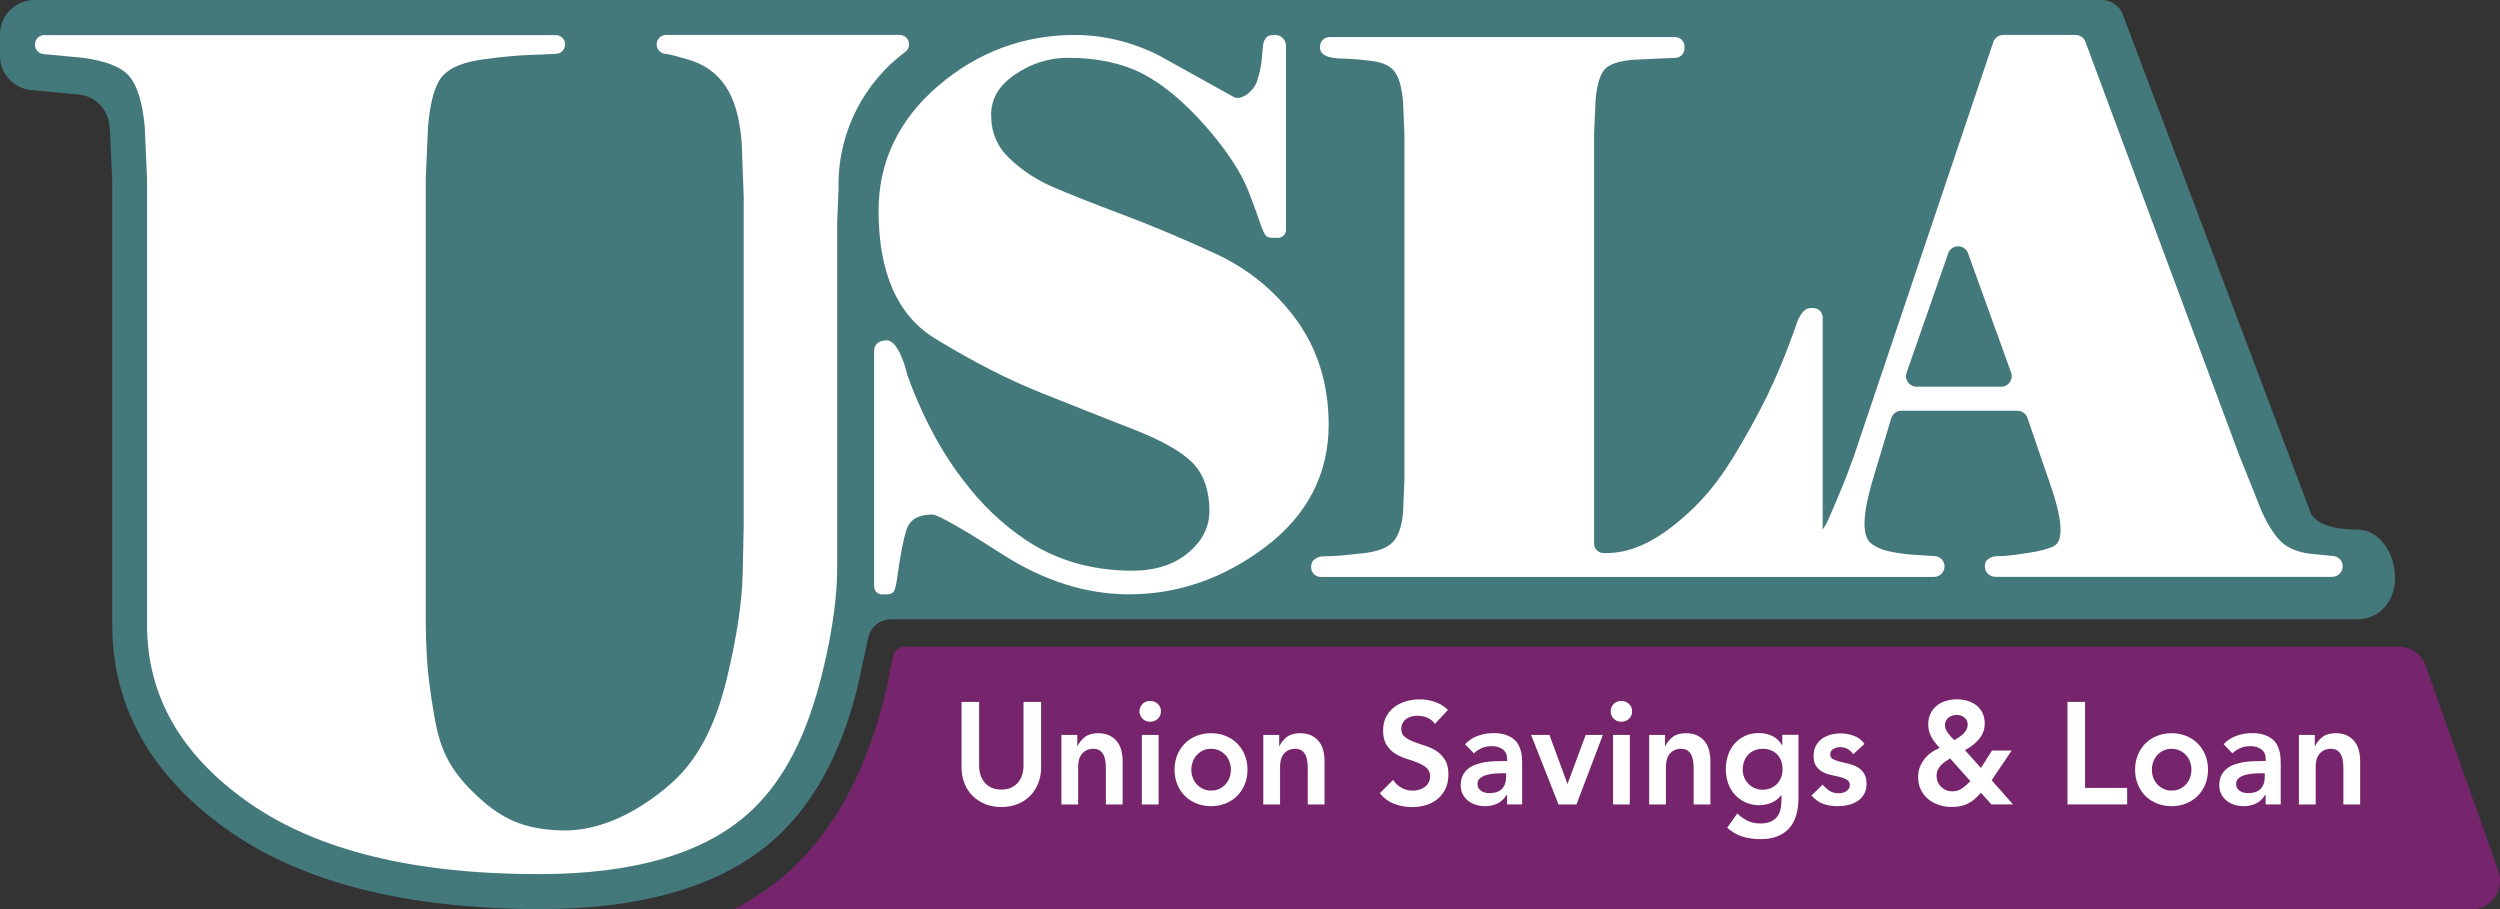
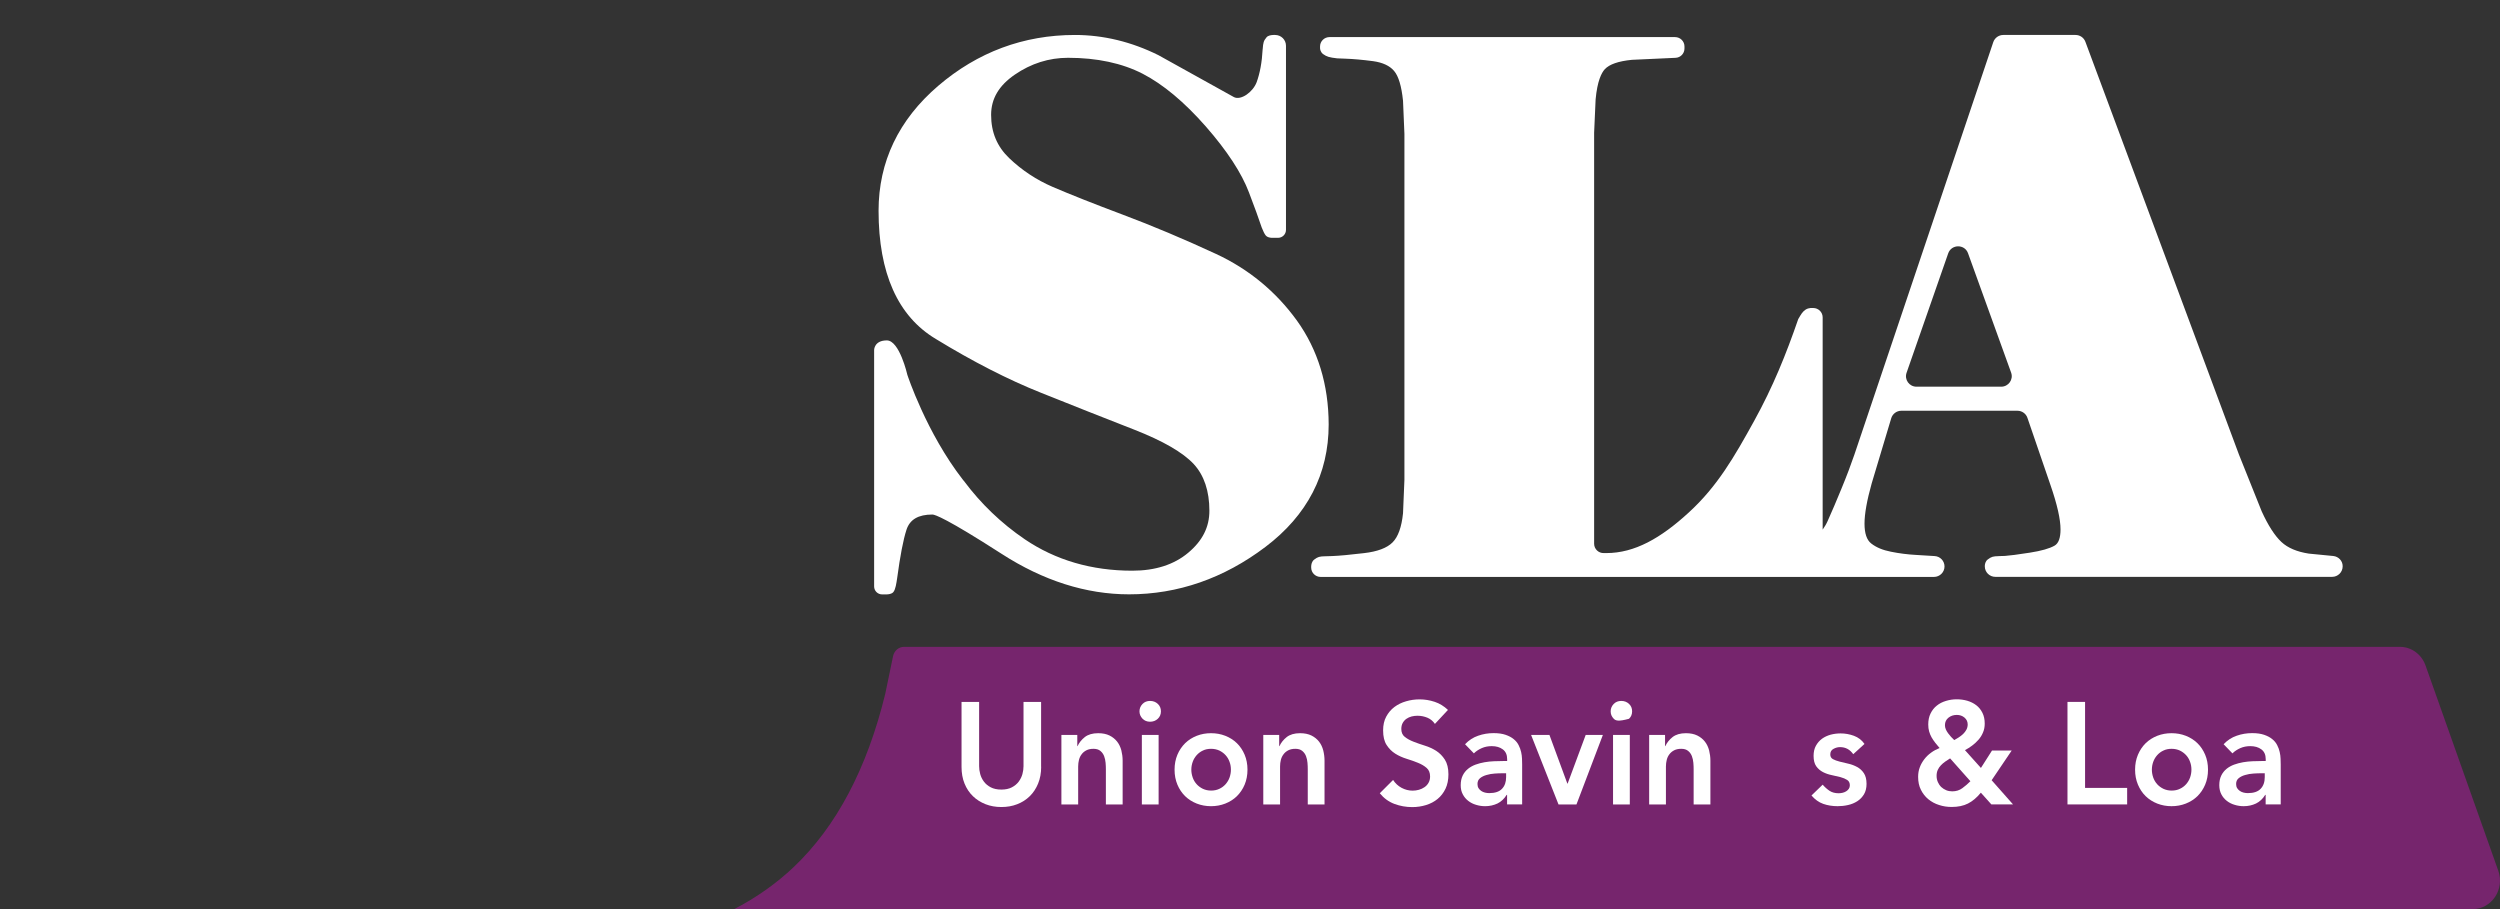
<svg xmlns="http://www.w3.org/2000/svg" width="143px" height="52px" viewBox="0 0 143 52" version="1.1">
  <rect x="0" y="0" width="143" height="52" fill="#333333" stroke="none" />
  <title>USLA-Logo-RGB</title>
  <g id="Navigation-" stroke="none" stroke-width="1" fill="none" fill-rule="evenodd">
    <g id="Navigation-Copy" transform="translate(-168, -88)" fill-rule="nonzero">
      <g id="USLA-Logo-RGB" transform="translate(168, 88)">
-         <path d="M134.867,30.289 L134.646,30.285 L134.615,30.282 C132.25,30.239 132.118,29.197 132.118,29.197 L121.421,0.822 C121.235,0.328 120.759,0 120.229,0 L56.81,0 L35.575,0 L34.479,0 L3.736,0 L1.971,0 C0.883,0 0,0.88 0,1.964 L0,3.195 C0,4.21 0.774,5.055 1.785,5.152 L4.564,5.414 C4.572,5.414 4.584,5.418 4.592,5.418 C5.455,5.534 6.132,6.221 6.249,7.077 C6.264,7.189 6.276,7.309 6.291,7.44 L6.419,10.315 L6.419,35.719 C6.419,40.462 8.68,44.444 13.136,47.554 C17.364,50.503 23.345,52 30.918,52 C36.868,52 41.394,50.634 44.367,47.94 C46.516,45.992 48.072,43.155 49.013,39.466 C49.013,39.466 49.416,37.602 49.652,36.518 C49.888,35.433 50.922,35.422 50.922,35.422 L51.088,35.422 L53.121,35.422 L134.832,35.422 C136.152,35.422 137,34.357 137,33.041 C137,31.736 136.164,30.312 134.867,30.289 Z" id="Path" fill="#44797C" />
        <path d="M137.276,37 L51.708,37 C51.41,37 51.15,37.219 51.085,37.526 L50.635,39.692 C49.598,43.954 47.836,47.285 45.4,49.596 C44.409,50.535 43.274,51.336 42,52 L141.439,52 C142.523,52 143.278,50.871 142.902,49.806 L138.743,38.073 C138.519,37.429 137.934,37 137.276,37 Z" id="Path" fill="#76256D" />
        <path d="M133.462,31.803 L132.06,31.666 C131.387,31.563 130.865,31.342 130.499,31.003 C130.119,30.649 129.735,30.054 129.366,29.242 L128.067,25.999 L119.284,2.389 C119.195,2.152 118.972,2 118.719,2 L114.588,2 C114.331,2 114.1,2.164 114.016,2.408 L106.07,26.007 C105.877,26.571 105.639,27.207 105.332,27.95 C105.059,28.621 104.79,29.246 104.536,29.814 C104.46,29.985 104.36,30.145 104.256,30.294 L104.256,18.152 C104.256,17.858 104.014,17.618 103.718,17.618 L103.564,17.618 C103.48,17.626 103.372,17.649 103.276,17.713 C103.088,17.843 103.007,18.003 102.877,18.224 C102.873,18.228 102.869,18.232 102.865,18.236 C102.154,20.294 101.416,22.119 100.341,24.07 C99.203,26.132 98.235,27.817 96.602,29.311 C94.992,30.79 93.497,31.636 91.883,31.636 L91.741,31.636 C91.438,31.647 91.184,31.403 91.184,31.102 L91.184,7.595 L91.269,5.689 C91.365,4.63 91.607,4.165 91.791,3.963 C92.053,3.677 92.575,3.498 93.344,3.422 L95.841,3.307 C96.129,3.296 96.352,3.06 96.352,2.774 L96.352,2.656 C96.352,2.362 96.11,2.122 95.814,2.122 L76.045,2.122 C75.749,2.122 75.507,2.362 75.507,2.656 L75.507,2.758 C75.511,2.831 75.538,2.991 75.688,3.098 C75.891,3.242 76.022,3.284 76.487,3.338 C76.645,3.345 76.798,3.353 76.971,3.357 C77.401,3.372 77.928,3.418 78.539,3.498 C79.088,3.574 79.492,3.761 79.742,4.058 C79.999,4.359 80.168,4.935 80.253,5.765 L80.333,7.663 L80.333,27.443 L80.253,29.357 C80.172,30.149 79.972,30.709 79.653,31.026 C79.338,31.342 78.789,31.552 78.02,31.639 C77.217,31.735 76.602,31.792 76.191,31.807 C76.045,31.811 75.918,31.815 75.799,31.819 C75.799,31.819 75.795,31.819 75.795,31.819 C75.48,31.826 75.384,31.849 75.177,32.005 C75.027,32.116 75.004,32.299 75,32.398 L75,32.466 C75,32.76 75.242,33 75.538,33 L100.321,33 L103.71,33 L110.623,33 C110.953,33 111.226,32.733 111.226,32.402 L111.226,32.402 C111.226,32.085 110.98,31.826 110.661,31.807 L109.601,31.742 C109.12,31.716 108.636,31.655 108.164,31.559 C107.695,31.468 107.326,31.315 107.034,31.087 C106.777,30.889 106.65,30.507 106.65,29.951 C106.65,29.395 106.788,28.621 107.061,27.649 L108.179,23.922 C108.256,23.67 108.49,23.495 108.755,23.495 L115.399,23.495 C115.656,23.495 115.887,23.659 115.968,23.899 L117.286,27.741 C117.67,28.85 117.862,29.703 117.862,30.283 C117.862,30.767 117.75,31.079 117.524,31.209 C117.243,31.373 116.767,31.51 116.102,31.613 C115.395,31.723 114.926,31.784 114.68,31.799 C114.592,31.803 114.488,31.803 114.392,31.807 C114.369,31.807 114.346,31.811 114.323,31.811 C114.008,31.819 113.912,31.841 113.704,31.998 C113.566,32.101 113.535,32.261 113.531,32.364 L113.531,32.398 C113.531,32.726 113.8,32.996 114.135,32.996 L133.397,32.996 C133.727,32.996 134,32.729 134,32.398 L134,32.386 C134.004,32.089 133.769,31.834 133.462,31.803 Z M114.469,22.119 L109.624,22.119 C109.209,22.119 108.921,21.715 109.055,21.326 L111.437,14.493 C111.622,13.959 112.383,13.956 112.571,14.485 L115.038,21.319 C115.176,21.711 114.884,22.119 114.469,22.119 Z" id="Shape" fill="#FFFFFF" />
        <g id="Group" transform="translate(55, 40)" fill="#FFFFFF">
          <path d="M4.555,3.861 C4.555,4.215 4.497,4.533 4.38,4.819 C4.264,5.104 4.104,5.345 3.903,5.542 C3.701,5.74 3.46,5.896 3.184,6.001 C2.908,6.11 2.606,6.162 2.279,6.162 C1.953,6.162 1.654,6.11 1.375,6.001 C1.099,5.892 0.854,5.74 0.652,5.542 C0.447,5.345 0.287,5.104 0.171,4.819 C0.054,4.533 0,4.215 0,3.861 L0,0.149 L1.006,0.149 L1.006,3.825 C1.006,3.97 1.025,4.119 1.068,4.276 C1.111,4.432 1.18,4.577 1.281,4.71 C1.379,4.843 1.511,4.951 1.674,5.036 C1.837,5.12 2.039,5.164 2.276,5.164 C2.516,5.164 2.718,5.12 2.877,5.036 C3.04,4.951 3.169,4.843 3.27,4.71 C3.367,4.577 3.44,4.432 3.483,4.276 C3.526,4.119 3.545,3.97 3.545,3.825 L3.545,0.149 L4.551,0.149 L4.551,3.861 L4.555,3.861 Z" id="Path" />
          <path d="M5.708,2.039 L6.621,2.039 L6.621,2.679 L6.636,2.679 C6.726,2.482 6.865,2.309 7.052,2.16 C7.238,2.015 7.491,1.939 7.813,1.939 C8.069,1.939 8.287,1.983 8.465,2.071 C8.644,2.16 8.787,2.277 8.9,2.421 C9.013,2.566 9.09,2.731 9.141,2.92 C9.187,3.109 9.215,3.302 9.215,3.507 L9.215,6.017 L8.256,6.017 L8.256,4.002 C8.256,3.893 8.252,3.769 8.24,3.632 C8.228,3.495 8.201,3.371 8.155,3.25 C8.108,3.129 8.038,3.033 7.941,2.952 C7.844,2.872 7.716,2.832 7.549,2.832 C7.39,2.832 7.254,2.86 7.145,2.916 C7.036,2.972 6.943,3.045 6.873,3.141 C6.799,3.234 6.749,3.342 6.718,3.463 C6.687,3.584 6.671,3.712 6.671,3.845 L6.671,6.017 L5.712,6.017 L5.712,2.039 L5.708,2.039 Z" id="Path" />
          <path d="M10.178,0.688 C10.178,0.527 10.236,0.39 10.349,0.269 C10.465,0.149 10.609,0.093 10.783,0.093 C10.958,0.093 11.106,0.149 11.226,0.261 C11.346,0.374 11.405,0.515 11.405,0.688 C11.405,0.861 11.346,1.002 11.226,1.114 C11.106,1.227 10.958,1.283 10.783,1.283 C10.609,1.283 10.461,1.223 10.349,1.106 C10.236,0.985 10.178,0.849 10.178,0.688 Z M10.314,2.039 L11.273,2.039 L11.273,6.017 L10.314,6.017 L10.314,2.039 Z" id="Shape" />
          <path d="M12.185,4.026 C12.185,3.712 12.24,3.427 12.348,3.169 C12.457,2.912 12.605,2.695 12.791,2.51 C12.977,2.329 13.199,2.188 13.455,2.087 C13.711,1.987 13.983,1.939 14.27,1.939 C14.558,1.939 14.83,1.987 15.086,2.087 C15.342,2.188 15.564,2.329 15.75,2.51 C15.936,2.691 16.084,2.912 16.193,3.169 C16.301,3.427 16.356,3.712 16.356,4.026 C16.356,4.34 16.301,4.625 16.193,4.883 C16.084,5.14 15.936,5.357 15.75,5.542 C15.564,5.723 15.342,5.864 15.086,5.965 C14.83,6.065 14.558,6.114 14.27,6.114 C13.983,6.114 13.711,6.065 13.455,5.965 C13.199,5.864 12.977,5.723 12.791,5.542 C12.605,5.361 12.457,5.14 12.348,4.883 C12.24,4.625 12.185,4.34 12.185,4.026 Z M13.144,4.026 C13.144,4.179 13.172,4.328 13.222,4.473 C13.272,4.617 13.346,4.742 13.447,4.855 C13.544,4.963 13.665,5.052 13.804,5.12 C13.944,5.185 14.1,5.221 14.274,5.221 C14.449,5.221 14.608,5.189 14.748,5.12 C14.888,5.056 15.004,4.967 15.105,4.855 C15.202,4.742 15.28,4.617 15.331,4.473 C15.381,4.328 15.408,4.179 15.408,4.026 C15.408,3.873 15.385,3.724 15.331,3.58 C15.28,3.435 15.206,3.31 15.105,3.198 C15.008,3.089 14.888,3.001 14.748,2.932 C14.608,2.868 14.453,2.832 14.274,2.832 C14.096,2.832 13.94,2.864 13.804,2.932 C13.665,2.996 13.548,3.085 13.447,3.198 C13.35,3.31 13.272,3.435 13.222,3.58 C13.172,3.72 13.144,3.869 13.144,4.026 Z" id="Shape" />
          <path d="M17.257,2.039 L18.169,2.039 L18.169,2.679 L18.185,2.679 C18.274,2.482 18.414,2.309 18.6,2.16 C18.787,2.015 19.039,1.939 19.361,1.939 C19.618,1.939 19.835,1.983 20.014,2.071 C20.192,2.16 20.336,2.277 20.449,2.421 C20.561,2.566 20.639,2.731 20.689,2.92 C20.736,3.109 20.763,3.302 20.763,3.507 L20.763,6.017 L19.804,6.017 L19.804,4.002 C19.804,3.893 19.8,3.769 19.788,3.632 C19.777,3.495 19.75,3.371 19.703,3.25 C19.656,3.129 19.586,3.033 19.489,2.952 C19.392,2.872 19.264,2.832 19.097,2.832 C18.938,2.832 18.802,2.86 18.693,2.916 C18.585,2.972 18.491,3.045 18.422,3.141 C18.348,3.234 18.297,3.342 18.266,3.463 C18.235,3.584 18.22,3.712 18.22,3.845 L18.22,6.017 L17.26,6.017 L17.26,2.039 L17.257,2.039 Z" id="Path" />
          <path d="M27.077,1.408 C26.968,1.247 26.828,1.13 26.65,1.054 C26.471,0.981 26.285,0.941 26.087,0.941 C25.97,0.941 25.858,0.953 25.745,0.981 C25.636,1.01 25.535,1.054 25.45,1.114 C25.361,1.174 25.291,1.255 25.236,1.351 C25.182,1.448 25.155,1.565 25.155,1.697 C25.155,1.894 25.221,2.047 25.357,2.152 C25.489,2.256 25.656,2.349 25.854,2.425 C26.052,2.502 26.265,2.578 26.502,2.651 C26.735,2.723 26.953,2.824 27.151,2.948 C27.349,3.077 27.512,3.242 27.648,3.455 C27.78,3.664 27.85,3.942 27.85,4.292 C27.85,4.605 27.795,4.883 27.683,5.116 C27.57,5.349 27.419,5.547 27.232,5.699 C27.042,5.856 26.825,5.969 26.572,6.049 C26.32,6.126 26.056,6.166 25.78,6.166 C25.427,6.166 25.089,6.106 24.763,5.985 C24.436,5.864 24.157,5.659 23.924,5.374 L24.685,4.613 C24.809,4.806 24.968,4.955 25.17,5.064 C25.372,5.172 25.582,5.225 25.807,5.225 C25.924,5.225 26.04,5.209 26.161,5.176 C26.277,5.144 26.386,5.092 26.479,5.028 C26.576,4.963 26.654,4.879 26.712,4.774 C26.77,4.674 26.801,4.553 26.801,4.42 C26.801,4.203 26.735,4.038 26.603,3.926 C26.471,3.809 26.304,3.712 26.106,3.632 C25.908,3.552 25.695,3.475 25.458,3.403 C25.225,3.33 25.007,3.234 24.809,3.109 C24.611,2.984 24.448,2.82 24.312,2.61 C24.18,2.405 24.114,2.128 24.114,1.778 C24.114,1.476 24.172,1.211 24.293,0.989 C24.413,0.768 24.568,0.583 24.763,0.438 C24.957,0.294 25.178,0.185 25.431,0.113 C25.679,0.04 25.935,0.004 26.199,0.004 C26.498,0.004 26.786,0.052 27.065,0.145 C27.345,0.237 27.597,0.394 27.823,0.607 L27.077,1.408 Z" id="Path" />
          <path d="M31.205,5.466 L31.181,5.466 C31.042,5.691 30.867,5.856 30.653,5.961 C30.44,6.061 30.207,6.114 29.95,6.114 C29.776,6.114 29.601,6.089 29.434,6.037 C29.267,5.989 29.116,5.913 28.987,5.812 C28.855,5.711 28.751,5.587 28.673,5.438 C28.591,5.289 28.553,5.116 28.553,4.915 C28.553,4.698 28.591,4.517 28.665,4.364 C28.739,4.211 28.84,4.086 28.964,3.982 C29.088,3.881 29.236,3.797 29.399,3.737 C29.566,3.676 29.737,3.632 29.916,3.6 C30.094,3.568 30.273,3.552 30.455,3.543 C30.638,3.535 30.809,3.531 30.968,3.531 L31.209,3.531 L31.209,3.423 C31.209,3.173 31.127,2.988 30.96,2.864 C30.793,2.739 30.583,2.679 30.327,2.679 C30.125,2.679 29.935,2.715 29.76,2.791 C29.585,2.868 29.43,2.968 29.306,3.093 L28.801,2.57 C29.015,2.345 29.263,2.18 29.551,2.083 C29.834,1.983 30.129,1.935 30.432,1.935 C30.704,1.935 30.933,1.967 31.119,2.031 C31.306,2.096 31.461,2.176 31.581,2.277 C31.706,2.377 31.799,2.49 31.865,2.622 C31.931,2.755 31.981,2.884 32.009,3.017 C32.04,3.149 32.055,3.278 32.059,3.403 C32.063,3.527 32.067,3.636 32.067,3.729 L32.067,6.013 L31.205,6.013 L31.205,5.466 Z M31.146,4.231 L30.948,4.231 C30.816,4.231 30.665,4.235 30.502,4.247 C30.335,4.259 30.18,4.284 30.036,4.328 C29.888,4.368 29.764,4.428 29.663,4.509 C29.562,4.589 29.512,4.702 29.512,4.843 C29.512,4.935 29.531,5.016 29.57,5.08 C29.609,5.144 29.663,5.197 29.725,5.241 C29.787,5.285 29.861,5.317 29.943,5.337 C30.024,5.357 30.102,5.366 30.183,5.366 C30.514,5.366 30.758,5.285 30.914,5.12 C31.073,4.955 31.15,4.734 31.15,4.452 L31.15,4.231 L31.146,4.231 Z" id="Shape" />
          <polygon id="Path" points="32.579 2.039 33.628 2.039 34.653 4.823 34.668 4.823 35.701 2.039 36.684 2.039 35.173 6.017 34.148 6.017" />
-           <path d="M37.13,0.688 C37.13,0.527 37.189,0.39 37.301,0.269 C37.418,0.149 37.561,0.093 37.736,0.093 C37.911,0.093 38.058,0.149 38.179,0.261 C38.299,0.374 38.357,0.515 38.357,0.688 C38.357,0.861 38.299,1.002 38.179,1.114 C38.058,1.227 37.911,1.283 37.736,1.283 C37.561,1.283 37.414,1.223 37.301,1.106 C37.185,0.985 37.13,0.849 37.13,0.688 Z M37.266,2.039 L38.225,2.039 L38.225,6.017 L37.266,6.017 L37.266,2.039 Z" id="Shape" />
+           <path d="M37.13,0.688 C37.13,0.527 37.189,0.39 37.301,0.269 C37.418,0.149 37.561,0.093 37.736,0.093 C37.911,0.093 38.058,0.149 38.179,0.261 C38.299,0.374 38.357,0.515 38.357,0.688 C38.357,0.861 38.299,1.002 38.179,1.114 C37.561,1.283 37.414,1.223 37.301,1.106 C37.185,0.985 37.13,0.849 37.13,0.688 Z M37.266,2.039 L38.225,2.039 L38.225,6.017 L37.266,6.017 L37.266,2.039 Z" id="Shape" />
          <path d="M39.328,2.039 L40.241,2.039 L40.241,2.679 L40.256,2.679 C40.346,2.482 40.485,2.309 40.672,2.16 C40.858,2.015 41.111,1.939 41.433,1.939 C41.689,1.939 41.907,1.983 42.085,2.071 C42.264,2.16 42.408,2.277 42.52,2.421 C42.633,2.566 42.71,2.731 42.761,2.92 C42.807,3.109 42.835,3.302 42.835,3.507 L42.835,6.017 L41.876,6.017 L41.876,4.002 C41.876,3.893 41.872,3.769 41.86,3.632 C41.848,3.495 41.821,3.371 41.775,3.25 C41.728,3.129 41.658,3.033 41.561,2.952 C41.464,2.872 41.336,2.832 41.169,2.832 C41.01,2.832 40.874,2.86 40.765,2.916 C40.656,2.972 40.563,3.045 40.493,3.141 C40.419,3.234 40.369,3.342 40.338,3.463 C40.307,3.584 40.291,3.712 40.291,3.845 L40.291,6.017 L39.332,6.017 L39.332,2.039 L39.328,2.039 Z" id="Path" />
-           <path d="M47.871,2.039 L47.871,5.659 C47.871,6.017 47.828,6.343 47.743,6.632 C47.658,6.922 47.525,7.167 47.347,7.369 C47.168,7.57 46.943,7.726 46.671,7.835 C46.399,7.944 46.077,8 45.704,8 C45.347,8 45.009,7.952 44.687,7.859 C44.369,7.767 44.07,7.594 43.798,7.344 L44.372,6.532 C44.563,6.713 44.765,6.854 44.97,6.954 C45.18,7.055 45.417,7.103 45.689,7.103 C45.918,7.103 46.112,7.071 46.267,7.003 C46.423,6.938 46.551,6.846 46.644,6.729 C46.737,6.612 46.803,6.476 46.842,6.311 C46.881,6.146 46.9,5.969 46.9,5.768 L46.9,5.478 L46.885,5.478 C46.745,5.671 46.562,5.816 46.333,5.913 C46.104,6.009 45.871,6.057 45.631,6.057 C45.343,6.057 45.083,6.005 44.846,5.896 C44.613,5.788 44.411,5.643 44.24,5.462 C44.073,5.281 43.945,5.064 43.852,4.814 C43.763,4.565 43.716,4.3 43.716,4.018 C43.716,3.724 43.759,3.451 43.844,3.198 C43.93,2.944 44.054,2.723 44.221,2.534 C44.388,2.345 44.586,2.2 44.815,2.092 C45.048,1.983 45.312,1.931 45.611,1.931 C45.883,1.931 46.135,1.987 46.372,2.096 C46.605,2.208 46.792,2.381 46.931,2.626 L46.947,2.626 L46.947,2.031 L47.871,2.031 L47.871,2.039 Z M45.821,2.832 C45.65,2.832 45.495,2.86 45.359,2.92 C45.219,2.976 45.102,3.057 45.001,3.161 C44.904,3.262 44.827,3.387 44.768,3.535 C44.714,3.68 44.683,3.845 44.683,4.018 C44.683,4.179 44.71,4.328 44.768,4.465 C44.823,4.601 44.904,4.726 45.005,4.831 C45.106,4.935 45.227,5.02 45.366,5.08 C45.506,5.14 45.654,5.172 45.813,5.172 C45.988,5.172 46.147,5.144 46.291,5.08 C46.43,5.02 46.551,4.939 46.652,4.835 C46.749,4.734 46.827,4.609 46.881,4.465 C46.935,4.32 46.962,4.167 46.962,4.002 C46.962,3.656 46.861,3.375 46.66,3.157 C46.45,2.94 46.174,2.832 45.821,2.832 Z" id="Shape" />
          <path d="M51.005,3.141 C50.818,2.872 50.566,2.735 50.251,2.735 C50.123,2.735 49.999,2.767 49.875,2.836 C49.751,2.9 49.692,3.009 49.692,3.157 C49.692,3.278 49.743,3.367 49.844,3.423 C49.945,3.479 50.073,3.523 50.228,3.564 C50.383,3.604 50.55,3.644 50.729,3.684 C50.908,3.724 51.075,3.789 51.23,3.873 C51.385,3.958 51.513,4.074 51.614,4.227 C51.715,4.38 51.766,4.581 51.766,4.839 C51.766,5.076 51.715,5.277 51.618,5.438 C51.517,5.599 51.393,5.732 51.234,5.832 C51.075,5.933 50.9,6.005 50.702,6.049 C50.504,6.094 50.306,6.114 50.112,6.114 C49.813,6.114 49.537,6.069 49.288,5.981 C49.036,5.892 48.815,5.732 48.617,5.502 L49.257,4.883 C49.382,5.028 49.514,5.144 49.653,5.237 C49.793,5.329 49.968,5.374 50.17,5.374 C50.24,5.374 50.31,5.366 50.387,5.349 C50.461,5.333 50.531,5.305 50.597,5.265 C50.663,5.225 50.714,5.176 50.752,5.12 C50.791,5.064 50.811,4.995 50.811,4.919 C50.811,4.782 50.76,4.678 50.659,4.613 C50.558,4.549 50.43,4.493 50.275,4.452 C50.119,4.412 49.952,4.372 49.774,4.336 C49.595,4.3 49.428,4.243 49.273,4.163 C49.118,4.082 48.989,3.97 48.888,3.829 C48.787,3.684 48.737,3.487 48.737,3.234 C48.737,3.013 48.78,2.82 48.869,2.659 C48.958,2.498 49.075,2.361 49.219,2.256 C49.362,2.152 49.529,2.075 49.716,2.023 C49.902,1.975 50.092,1.951 50.282,1.951 C50.539,1.951 50.791,1.995 51.044,2.087 C51.292,2.18 51.498,2.333 51.649,2.554 L51.005,3.141 Z" id="Path" />
          <path d="M58.922,4.629 L60.146,6.013 L58.907,6.013 L58.305,5.341 C58.076,5.623 57.831,5.828 57.571,5.961 C57.311,6.094 56.996,6.158 56.635,6.158 C56.383,6.158 56.142,6.122 55.913,6.045 C55.68,5.973 55.478,5.86 55.299,5.715 C55.125,5.571 54.981,5.39 54.876,5.176 C54.767,4.963 54.717,4.718 54.717,4.436 C54.717,4.239 54.748,4.054 54.814,3.885 C54.876,3.716 54.966,3.564 55.074,3.423 C55.183,3.282 55.311,3.157 55.463,3.049 C55.61,2.94 55.773,2.856 55.944,2.787 C55.855,2.683 55.769,2.582 55.692,2.482 C55.614,2.381 55.548,2.281 55.486,2.176 C55.428,2.071 55.381,1.959 55.346,1.838 C55.311,1.717 55.296,1.585 55.296,1.44 C55.296,1.203 55.338,0.993 55.428,0.812 C55.517,0.631 55.633,0.479 55.785,0.362 C55.932,0.241 56.107,0.153 56.305,0.093 C56.503,0.032 56.709,0 56.923,0 C57.136,0 57.338,0.028 57.532,0.084 C57.723,0.141 57.893,0.225 58.041,0.338 C58.189,0.45 58.305,0.595 58.394,0.772 C58.484,0.949 58.526,1.154 58.526,1.392 C58.526,1.573 58.495,1.742 58.429,1.894 C58.367,2.047 58.282,2.184 58.173,2.309 C58.064,2.433 57.944,2.546 57.808,2.647 C57.672,2.747 57.536,2.836 57.396,2.908 L58.309,3.926 L58.942,2.932 L60.068,2.932 L58.922,4.629 Z M56.546,3.379 C56.449,3.439 56.356,3.503 56.266,3.564 C56.177,3.628 56.092,3.696 56.018,3.777 C55.944,3.853 55.882,3.942 55.839,4.042 C55.793,4.143 55.773,4.255 55.773,4.38 C55.773,4.509 55.797,4.625 55.847,4.738 C55.894,4.847 55.96,4.943 56.041,5.02 C56.123,5.096 56.22,5.156 56.325,5.201 C56.433,5.245 56.546,5.265 56.67,5.265 C56.888,5.265 57.082,5.205 57.245,5.084 C57.412,4.963 57.563,4.831 57.707,4.686 L56.546,3.379 Z M56.93,0.893 C56.744,0.893 56.585,0.945 56.449,1.054 C56.317,1.162 56.251,1.303 56.251,1.48 C56.251,1.557 56.266,1.633 56.297,1.709 C56.329,1.786 56.371,1.858 56.426,1.935 C56.48,2.007 56.538,2.079 56.596,2.144 C56.659,2.208 56.721,2.272 56.783,2.333 C56.864,2.289 56.95,2.236 57.039,2.18 C57.128,2.124 57.214,2.055 57.292,1.983 C57.369,1.906 57.431,1.826 57.478,1.738 C57.525,1.649 57.552,1.549 57.552,1.44 C57.552,1.279 57.49,1.15 57.369,1.046 C57.249,0.945 57.101,0.893 56.93,0.893 Z" id="Shape" />
          <polygon id="Path" points="63.256 0.149 64.266 0.149 64.266 5.068 66.673 5.068 66.673 6.013 63.26 6.013 63.26 0.149" />
          <path d="M67.127,4.026 C67.127,3.712 67.182,3.427 67.291,3.169 C67.399,2.912 67.547,2.695 67.733,2.51 C67.92,2.329 68.141,2.188 68.397,2.087 C68.654,1.987 68.925,1.939 69.213,1.939 C69.5,1.939 69.772,1.987 70.028,2.087 C70.284,2.188 70.506,2.329 70.692,2.51 C70.879,2.691 71.026,2.912 71.135,3.169 C71.244,3.427 71.298,3.712 71.298,4.026 C71.298,4.34 71.244,4.625 71.135,4.883 C71.026,5.14 70.879,5.357 70.692,5.542 C70.506,5.723 70.284,5.864 70.028,5.965 C69.772,6.065 69.5,6.114 69.213,6.114 C68.925,6.114 68.654,6.065 68.397,5.965 C68.141,5.864 67.92,5.723 67.733,5.542 C67.547,5.361 67.399,5.14 67.291,4.883 C67.182,4.625 67.127,4.34 67.127,4.026 Z M68.087,4.026 C68.087,4.179 68.114,4.328 68.164,4.473 C68.215,4.617 68.289,4.742 68.389,4.855 C68.487,4.963 68.607,5.052 68.747,5.12 C68.887,5.185 69.042,5.221 69.217,5.221 C69.391,5.221 69.551,5.189 69.69,5.12 C69.83,5.056 69.947,4.967 70.048,4.855 C70.145,4.742 70.222,4.617 70.273,4.473 C70.323,4.328 70.35,4.179 70.35,4.026 C70.35,3.873 70.327,3.724 70.273,3.58 C70.222,3.435 70.149,3.31 70.048,3.198 C69.947,3.089 69.83,3.001 69.69,2.932 C69.551,2.868 69.395,2.832 69.217,2.832 C69.042,2.832 68.883,2.864 68.747,2.932 C68.607,2.996 68.49,3.085 68.389,3.198 C68.292,3.31 68.215,3.435 68.164,3.58 C68.114,3.72 68.087,3.869 68.087,4.026 Z" id="Shape" />
          <path d="M74.595,5.466 L74.571,5.466 C74.432,5.691 74.257,5.856 74.043,5.961 C73.83,6.061 73.597,6.114 73.34,6.114 C73.166,6.114 72.991,6.089 72.824,6.037 C72.657,5.989 72.506,5.913 72.377,5.812 C72.245,5.711 72.141,5.587 72.063,5.438 C71.985,5.289 71.943,5.116 71.943,4.915 C71.943,4.698 71.981,4.517 72.055,4.364 C72.129,4.211 72.23,4.086 72.354,3.982 C72.478,3.881 72.626,3.797 72.789,3.737 C72.956,3.676 73.127,3.632 73.306,3.6 C73.484,3.568 73.663,3.552 73.845,3.543 C74.028,3.535 74.199,3.531 74.358,3.531 L74.599,3.531 L74.599,3.423 C74.599,3.173 74.517,2.988 74.35,2.864 C74.183,2.739 73.973,2.679 73.717,2.679 C73.515,2.679 73.325,2.715 73.15,2.791 C72.975,2.868 72.82,2.968 72.696,3.093 L72.191,2.57 C72.405,2.345 72.653,2.18 72.94,2.083 C73.224,1.983 73.519,1.935 73.822,1.935 C74.094,1.935 74.323,1.967 74.509,2.031 C74.696,2.096 74.851,2.176 74.971,2.277 C75.096,2.377 75.189,2.49 75.255,2.622 C75.321,2.751 75.371,2.884 75.399,3.017 C75.43,3.149 75.445,3.278 75.449,3.403 C75.453,3.527 75.457,3.636 75.457,3.729 L75.457,6.013 L74.595,6.013 L74.595,5.466 L74.595,5.466 Z M74.54,4.231 L74.342,4.231 C74.21,4.231 74.059,4.235 73.896,4.247 C73.729,4.259 73.573,4.284 73.43,4.328 C73.282,4.368 73.158,4.428 73.057,4.509 C72.956,4.589 72.906,4.702 72.906,4.843 C72.906,4.935 72.925,5.016 72.964,5.08 C73.003,5.144 73.057,5.197 73.119,5.241 C73.181,5.285 73.255,5.317 73.337,5.337 C73.418,5.357 73.496,5.366 73.577,5.366 C73.907,5.366 74.152,5.285 74.307,5.12 C74.467,4.955 74.544,4.734 74.544,4.452 L74.544,4.231 L74.54,4.231 Z" id="Shape" />
-           <path d="M76.494,2.039 L77.406,2.039 L77.406,2.679 L77.422,2.679 C77.511,2.482 77.651,2.309 77.837,2.16 C78.023,2.015 78.276,1.939 78.598,1.939 C78.854,1.939 79.072,1.983 79.251,2.071 C79.429,2.16 79.573,2.277 79.685,2.421 C79.798,2.566 79.876,2.731 79.926,2.92 C79.973,3.109 80,3.302 80,3.507 L80,6.017 L79.041,6.017 L79.041,4.002 C79.041,3.893 79.037,3.769 79.025,3.632 C79.014,3.495 78.987,3.371 78.94,3.25 C78.893,3.129 78.823,3.033 78.726,2.952 C78.629,2.872 78.501,2.832 78.334,2.832 C78.175,2.832 78.039,2.86 77.93,2.916 C77.822,2.972 77.728,3.045 77.658,3.141 C77.585,3.234 77.534,3.342 77.503,3.463 C77.472,3.584 77.457,3.712 77.457,3.845 L77.457,6.017 L76.497,6.017 L76.497,2.039 L76.494,2.039 Z" id="Path" />
        </g>
-         <path d="M47.962,10.574 C47.962,7.455 49.467,4.693 51.789,2.96 C52.199,2.654 51.97,2 51.46,2 L38.095,2 C37.8,2 37.561,2.24 37.561,2.534 L37.561,2.546 C37.561,2.816 37.766,3.045 38.036,3.076 C38.377,3.118 38.629,3.196 39.317,3.393 C40.316,3.675 40.981,4.178 41.492,4.913 C41.999,5.649 42.312,6.728 42.424,8.152 L42.541,11.259 L42.541,30.039 L42.483,32.775 C42.448,34.408 42.154,36.385 41.604,38.691 C41.059,40.997 40.157,43.264 38.373,44.827 C36.4,46.553 34.206,47.562 32.112,47.501 C29.845,47.435 28.572,46.777 27.082,45.33 C25.592,43.883 25.136,42.672 24.834,40.923 C24.578,39.437 24.458,38.335 24.42,37.619 C24.381,36.907 24.354,36.296 24.354,35.793 L24.354,10.226 L24.482,7.246 C24.609,5.78 24.892,4.809 25.325,4.333 C25.759,3.857 26.533,3.544 27.659,3.393 C28.781,3.242 29.698,3.157 30.414,3.138 C30.921,3.122 31.389,3.103 31.822,3.076 C32.105,3.06 32.325,2.824 32.325,2.542 C32.325,2.248 32.085,2.008 31.791,2.008 L2.534,2.008 C2.24,2.008 2,2.248 2,2.542 L2,2.557 C2,2.832 2.209,3.064 2.484,3.091 L4.716,3.304 C6.055,3.478 6.953,3.834 7.406,4.372 C7.858,4.913 8.152,5.873 8.28,7.254 L8.412,10.233 L8.412,35.75 C8.412,39.809 10.354,43.198 14.239,45.918 C18.128,48.638 23.654,50 30.82,50 C36.26,50 40.277,48.824 42.869,46.471 C44.522,44.97 45.814,42.761 46.681,39.793 L46.689,39.786 C46.689,39.786 47.888,35.855 47.888,32.492 C47.888,32.349 47.888,32.21 47.888,32.071 L47.888,30.744 L47.888,12.706 L47.969,10.725 C47.966,10.675 47.962,10.624 47.962,10.574 Z" id="Path" fill="#FFFFFF" />
        <path d="M74.181,18.333 C72.977,16.671 71.423,15.392 69.562,14.527 C67.712,13.669 65.915,12.914 64.223,12.279 C62.581,11.662 61.235,11.13 60.219,10.693 C59.285,10.291 58.45,9.736 57.727,9.046 C57.031,8.38 56.692,7.568 56.692,6.569 C56.692,5.646 57.138,4.891 58.05,4.267 C58.977,3.631 60,3.306 61.092,3.306 C62.746,3.306 64.181,3.612 65.358,4.217 C66.535,4.826 67.75,5.841 68.973,7.235 C70.192,8.629 71.023,9.9 71.442,11.011 C71.758,11.838 72.004,12.516 72.169,13.01 C72.246,13.205 72.327,13.382 72.404,13.473 C72.481,13.569 72.631,13.596 72.742,13.604 L73.1,13.604 C73.354,13.604 73.558,13.401 73.558,13.148 L73.558,2.617 C73.558,2.276 73.281,2 72.938,2 L72.842,2 C72.727,2.004 72.538,2.023 72.446,2.134 C72.277,2.337 72.254,2.44 72.227,2.8 C72.227,2.808 72.223,2.816 72.223,2.823 C72.185,3.551 72.069,4.183 71.881,4.7 C71.669,5.267 70.985,5.753 70.588,5.558 L66.265,3.157 C64.723,2.391 63.115,2 61.485,2 C58.55,2 55.919,2.98 53.665,4.91 C51.4,6.852 50.254,9.257 50.254,12.056 C50.254,15.626 51.358,18.092 53.531,19.39 C55.642,20.681 57.662,21.715 59.542,22.465 C61.369,23.197 63.165,23.909 64.885,24.579 C66.519,25.219 67.665,25.881 68.281,26.544 C68.877,27.191 69.177,28.091 69.177,29.217 C69.177,30.151 68.781,30.936 67.965,31.618 C67.154,32.3 66.077,32.644 64.765,32.644 C62.442,32.644 60.377,32.039 58.619,30.848 C57.262,29.925 56.1,28.803 55.138,27.513 C55.123,27.49 55.1,27.471 55.085,27.451 C52.985,24.755 51.9,21.439 51.9,21.439 C51.9,21.439 51.454,19.471 50.727,19.471 C50,19.471 50,20.018 50,20.018 L50,20.819 L50,33.544 C50,33.797 50.204,34 50.458,34 L50.608,34 L50.608,34 C50.608,34 50.615,34 50.619,34 L50.696,34 C50.812,34 51.004,33.981 51.1,33.866 C51.227,33.713 51.273,33.36 51.319,33.058 C51.488,31.802 51.665,30.875 51.85,30.304 C52.042,29.715 52.527,29.431 53.335,29.431 C53.473,29.431 54.138,29.65 57.281,31.672 C59.669,33.215 62.127,33.996 64.581,33.996 C67.373,33.996 70,33.085 72.381,31.285 C74.781,29.47 76,27.111 76,24.281 C75.996,22.01 75.385,20.007 74.181,18.333 Z" id="Path" fill="#FFFFFF" />
      </g>
    </g>
  </g>
</svg>